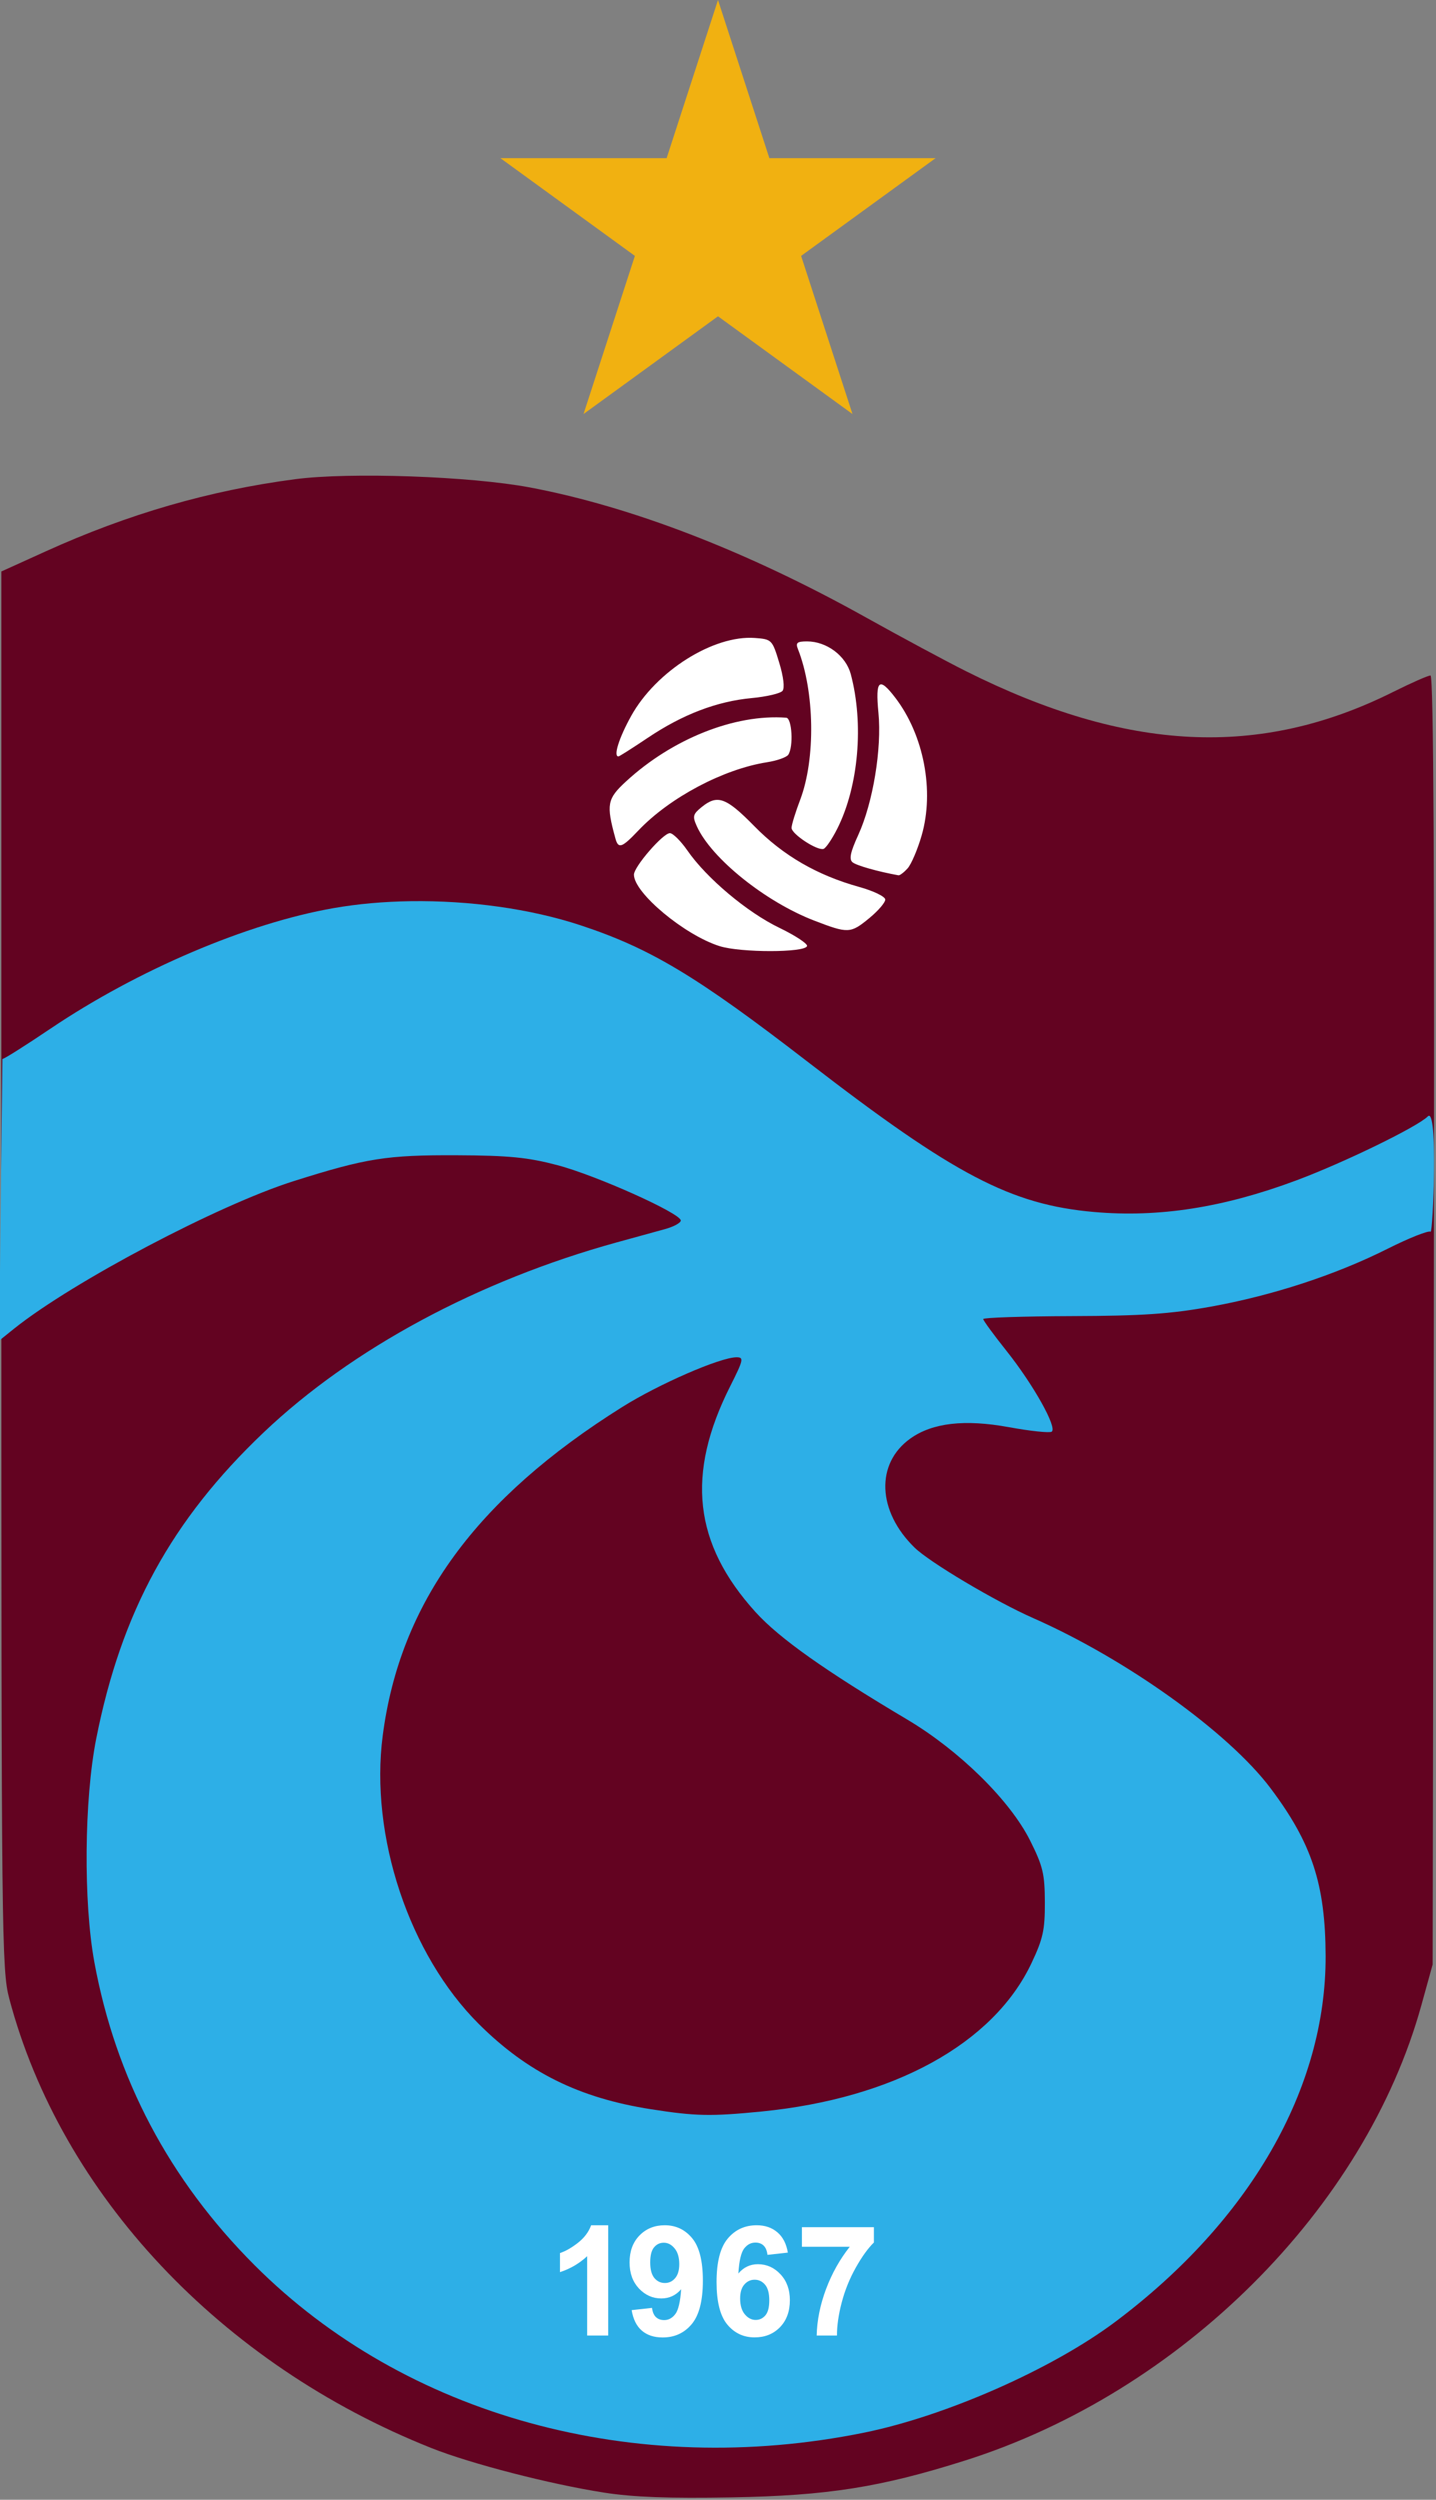
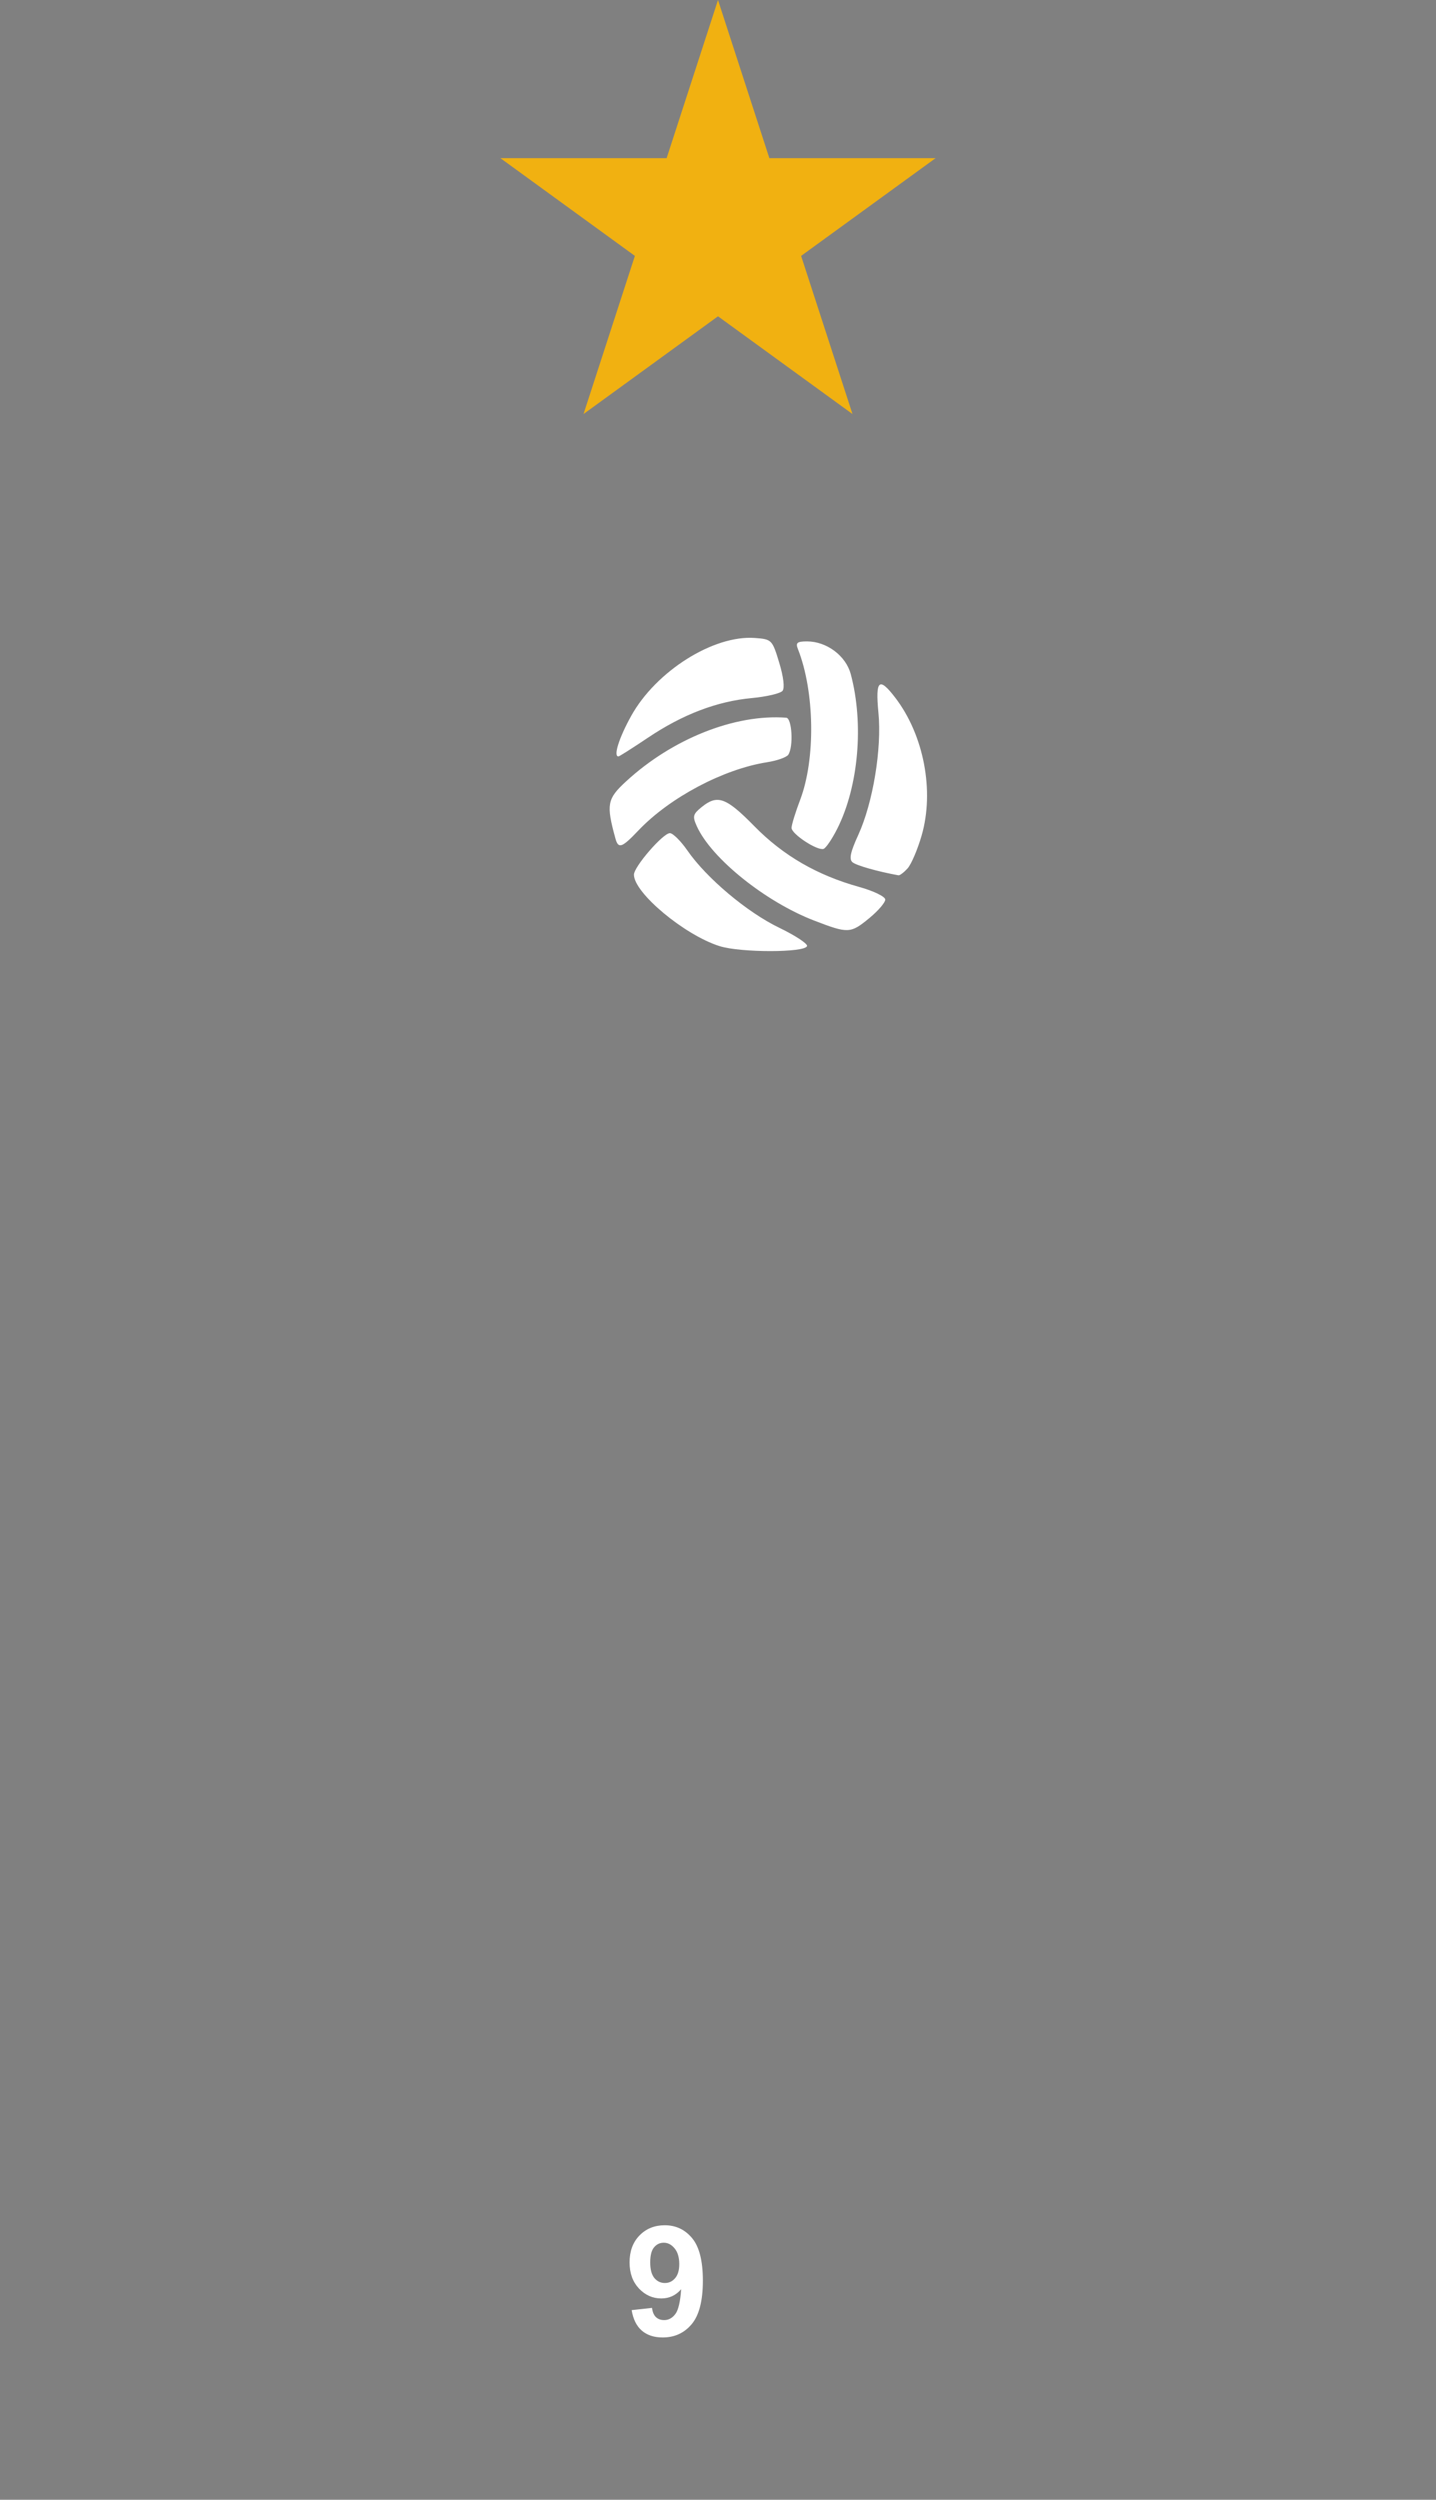
<svg xmlns="http://www.w3.org/2000/svg" xmlns:ns1="http://www.inkscape.org/namespaces/inkscape" xmlns:ns2="http://sodipodi.sourceforge.net/DTD/sodipodi-0.dtd" version="1.1" id="svg2" ns1:version="0.47 r22583" ns2:docname="Logo de Trabzonspor.svg" x="0px" y="0px" viewBox="0 0 203.61 354.33" enable-background="new 0 0 203.61 354.33" xml:space="preserve">
  <rect x="0" y="0" width="203.61" height="354.33" fill="#808080" stroke="none" />
  <g id="layer2" transform="translate(-230, -239.315)" ns1:label="Calque" ns1:groupmode="layer">
    <g id="g2843" transform="matrix(0.604, 0, 0, 0.604, 90.969, 234.797)">
-       <path id="path3778" fill="#630321" d="M372,592.442c-12.682-1.977-31.227-6.758-40.49-10.438    c-49.492-19.659-86.964-59.532-99.154-105.504c-1.772-6.683-1.856-14.417-1.856-170.954V141.593l10.5-4.758    c19.32-8.755,38.331-14.252,58.443-16.897c12.865-1.693,41.216-0.696,55.177,1.94c23.882,4.509,51.159,15.057,78.767,30.458    c8.314,4.637,18.934,10.343,23.6,12.677c37.884,18.958,68.973,20.461,100.242,4.847c4.25-2.123,8.197-3.859,8.771-3.859    c0.724,0,0.961,46.655,0.772,151.251L566.499,468.5l-2.643,9.554c-13.191,47.695-56.369,90.777-107.076,106.84    c-19.877,6.296-32.283,8.259-54.781,8.662C387.222,593.822,378.848,593.512,372,592.442L372,592.442z" />
-       <path id="path3791" fill="#2DAFE7" d="M326.594,218.969c-6.246,0.087-12.384,0.627-18.094,1.625    c-20.26,3.541-45.939,14.456-66.5,28.312c-5.775,3.892-10.833,7.094-11.25,7.094L230,322.094l3.5-2.813    c13.763-11,47.935-29.026,65.657-34.626c17.077-5.394,21.827-6.136,38.343-6.061c12.164,0.053,16.608,0.501,23.5,2.312    c9.105,2.393,29,11.31,29,13c0,0.562-1.688,1.469-3.75,2.031c-2.062,0.564-7.125,1.958-11.25,3.094    c-32.563,8.974-62.259,24.963-82.937,44.626c-21.588,20.525-33.387,42.057-39.282,71.812c-2.844,14.357-3.035,38.424-0.438,52.531    c5.022,27.275,17.579,51.025,37.594,71.064c35.373,35.414,89.27,50.222,143.063,39.312c19.21-3.897,44.274-14.958,59.062-26.063    c31.592-23.719,49.417-54.708,49.312-85.812c-0.057-16.835-3.215-26.443-12.937-39.375c-9.832-13.078-33.85-30.285-55.687-39.905    c-8.864-3.906-24.272-13.062-27.844-16.532c-8.787-8.533-9.236-19.76-1-25.626c5.179-3.688,12.756-4.553,23.125-2.656    c4.992,0.913,9.496,1.393,10.032,1.063c1.406-0.869-4.262-11.013-10.627-19c-2.99-3.754-5.438-7.1-5.438-7.438    s9.338-0.646,20.751-0.688c16.59-0.058,23.142-0.506,32.655-2.218c14.498-2.609,29.332-7.465,41.532-13.593    c5.032-2.528,9.567-4.325,10.094-4c0.527,0.325,1.797-29.516-0.656-27.063c-2.452,2.454-19.609,10.814-30.811,15    c-17.183,6.42-32.383,8.78-47.564,7.438c-19.496-1.724-32.763-8.658-67.093-35.157c-26.1-20.146-36.967-26.689-53.438-32.125    C354.647,220.725,340.335,218.776,326.594,218.969z M403.093,326.001c1.756,0,1.624,0.607-1.501,6.811    c-10.401,20.656-8.578,36.928,5.939,52.97c5.582,6.168,16.375,13.801,35.593,25.218c12.278,7.293,24.155,18.986,28.876,28.406    c3.021,6.028,3.444,7.855,3.467,14.501c0.023,6.503-0.43,8.561-3.155,14.312C463.369,487.098,439.984,499.942,409,503    c-11.983,1.183-15.478,1.111-26-0.531c-16.851-2.632-29.027-8.658-40.438-20.031c-16.342-16.288-25.594-44.091-22.532-67.657    c4.045-31.12,21.888-55.589,56.25-77.124C384.896,332.258,399.286,326.001,403.093,326.001z" />
      <path id="path3766" fill="#FFFFFF" d="M382.302,180.596c8.162-5.473,16.178-8.53,24.379-9.296    c3.473-0.323,6.714-1.087,7.205-1.695c0.538-0.669,0.229-3.283-0.779-6.606c-1.637-5.394-1.746-5.506-5.719-5.8    c-9.708-0.716-23.205,7.79-29.036,18.299c-2.867,5.168-4.229,9.501-2.986,9.501C375.57,185,378.69,183.018,382.302,180.596z     M380.053,202.371c7.321-7.713,19.956-14.411,30.197-16.01c2.338-0.365,4.58-1.158,4.984-1.763c1.252-1.871,0.879-8.59-0.485-8.69    c-12.068-0.897-26.777,4.963-37.637,14.989c-4.41,4.07-4.649,5.368-2.458,13.352c0.687,2.501,1.515,2.212,5.399-1.88V202.371z     M426.764,201.897c4.968-9.906,6.241-24.548,3.144-36.193c-1.15-4.323-5.643-7.695-10.265-7.701    c-2.318-0.002-2.725,0.326-2.163,1.746c3.956,9.99,4.197,25.818,0.54,35.443c-1.111,2.919-2.019,5.877-2.019,6.572    c0,1.441,5.982,5.378,7.499,4.937C424.05,206.542,425.519,204.379,426.764,201.897z M443.255,211.25    c0.861-0.961,2.338-4.427,3.284-7.696c3.021-10.461,0.527-23.532-6.162-32.303c-3.827-5.016-4.73-4.221-3.979,3.499    c0.819,8.406-1.281,21.128-4.732,28.668c-1.868,4.074-2.207,5.716-1.338,6.428c0.927,0.758,5.966,2.184,10.766,3.047    C441.422,212.952,442.394,212.212,443.255,211.25L443.255,211.25z M434.272,222.928c2.052-1.691,3.729-3.641,3.729-4.336    c0-0.696-2.737-2.024-6.082-2.955c-9.921-2.758-17.882-7.367-24.659-14.275c-6.63-6.758-8.646-7.488-12.361-4.48    c-2.064,1.67-2.189,2.181-1.115,4.54c3.432,7.533,16.091,17.695,27.525,22.096C429.31,226.599,429.848,226.574,434.272,222.928    L434.272,222.928z M419.641,229.5c0.168-0.549-2.788-2.491-6.57-4.315c-7.504-3.619-17.025-11.625-21.498-18.079    c-1.565-2.259-3.424-4.105-4.131-4.105c-1.617,0-8.442,7.879-8.442,9.747c0,4.268,11.859,14.162,20.096,16.764    C404.051,231.079,419.166,231.07,419.641,229.5L419.641,229.5z" />
      <g id="g3704" transform="translate(25, -232.362)">
-         <path id="path2920" fill="#FFFFFF" d="M347.959,787.936h-4.939V769.32c-1.805,1.687-3.932,2.935-6.381,3.745v-4.483     c1.289-0.422,2.69-1.218,4.201-2.391c1.512-1.183,2.549-2.561,3.112-4.131h4.008V787.936" />
        <path id="path2922" fill="#FFFFFF" d="M353.465,781.976l4.781-0.527c0.117,0.973,0.422,1.693,0.914,2.162     c0.492,0.469,1.142,0.703,1.951,0.703c1.019,0,1.887-0.469,2.602-1.406c0.715-0.939,1.172-2.884,1.371-5.837     c-1.242,1.443-2.795,2.163-4.658,2.163c-2.027,0-3.779-0.78-5.255-2.338c-1.465-1.57-2.197-3.611-2.197-6.118     c0-2.614,0.773-4.717,2.32-6.31c1.559-1.606,3.539-2.409,5.941-2.409c2.614,0,4.759,1.015,6.434,3.042     c1.676,2.015,2.514,5.338,2.514,9.966c0,4.711-0.873,8.11-2.619,10.196c-1.746,2.086-4.02,3.129-6.821,3.129     c-2.015,0-3.645-0.535-4.887-1.601C354.613,785.715,353.816,784.109,353.465,781.976 M364.644,771.183     c0-1.593-0.369-2.829-1.107-3.709c-0.726-0.879-1.57-1.318-2.531-1.318c-0.914,0-1.676,0.364-2.285,1.091     c-0.598,0.716-0.897,1.893-0.897,3.533c0,1.664,0.328,2.889,0.984,3.674c0.657,0.774,1.477,1.16,2.461,1.16     c0.949,0,1.746-0.375,2.391-1.124C364.316,773.739,364.644,772.637,364.644,771.183" />
-         <path id="path2924" fill="#FFFFFF" d="M390.132,768.477l-4.78,0.527c-0.118-0.984-0.423-1.711-0.914-2.179     c-0.493-0.469-1.131-0.703-1.916-0.703c-1.044,0-1.929,0.469-2.654,1.405c-0.716,0.937-1.166,2.889-1.354,5.853     c1.229-1.452,2.759-2.179,4.588-2.179c2.063,0,3.826,0.785,5.291,2.355c1.477,1.57,2.215,3.598,2.215,6.082     c0,2.637-0.774,4.751-2.322,6.346c-1.546,1.593-3.532,2.391-5.958,2.391c-2.601,0-4.74-1.008-6.417-3.024     c-1.674-2.027-2.513-5.344-2.513-9.948c0-4.724,0.873-8.128,2.62-10.213c1.745-2.086,4.013-3.129,6.801-3.129     c1.958,0,3.575,0.551,4.853,1.653C388.961,764.803,389.782,766.39,390.132,768.477 M378.935,779.253     c0,1.604,0.368,2.847,1.108,3.725c0.737,0.867,1.582,1.3,2.53,1.3c0.914,0,1.677-0.357,2.286-1.071     c0.609-0.716,0.913-1.887,0.913-3.515c0-1.677-0.326-2.901-0.982-3.675c-0.658-0.785-1.477-1.178-2.462-1.178     c-0.95,0-1.751,0.376-2.407,1.126C379.263,776.703,378.935,777.799,378.935,779.253" />
-         <path id="path2926" fill="#FFFFFF" d="M393.436,767.105v-4.588h16.894v3.586c-1.394,1.37-2.813,3.339-4.254,5.906     c-1.441,2.565-2.543,5.296-3.305,8.191c-0.75,2.884-1.118,5.46-1.107,7.735H396.9c0.082-3.564,0.814-7.196,2.197-10.898     c1.396-3.704,3.252-7.015,5.574-9.932H393.436" />
      </g>
    </g>
  </g>
  <polygon fill="#F1B111" points="101.805,0 109.088,22.417 132.66,22.417 113.59,36.272 120.874,58.689 101.805,44.834   82.737,58.689 90.02,36.272 70.951,22.417 94.522,22.417 " />
</svg>